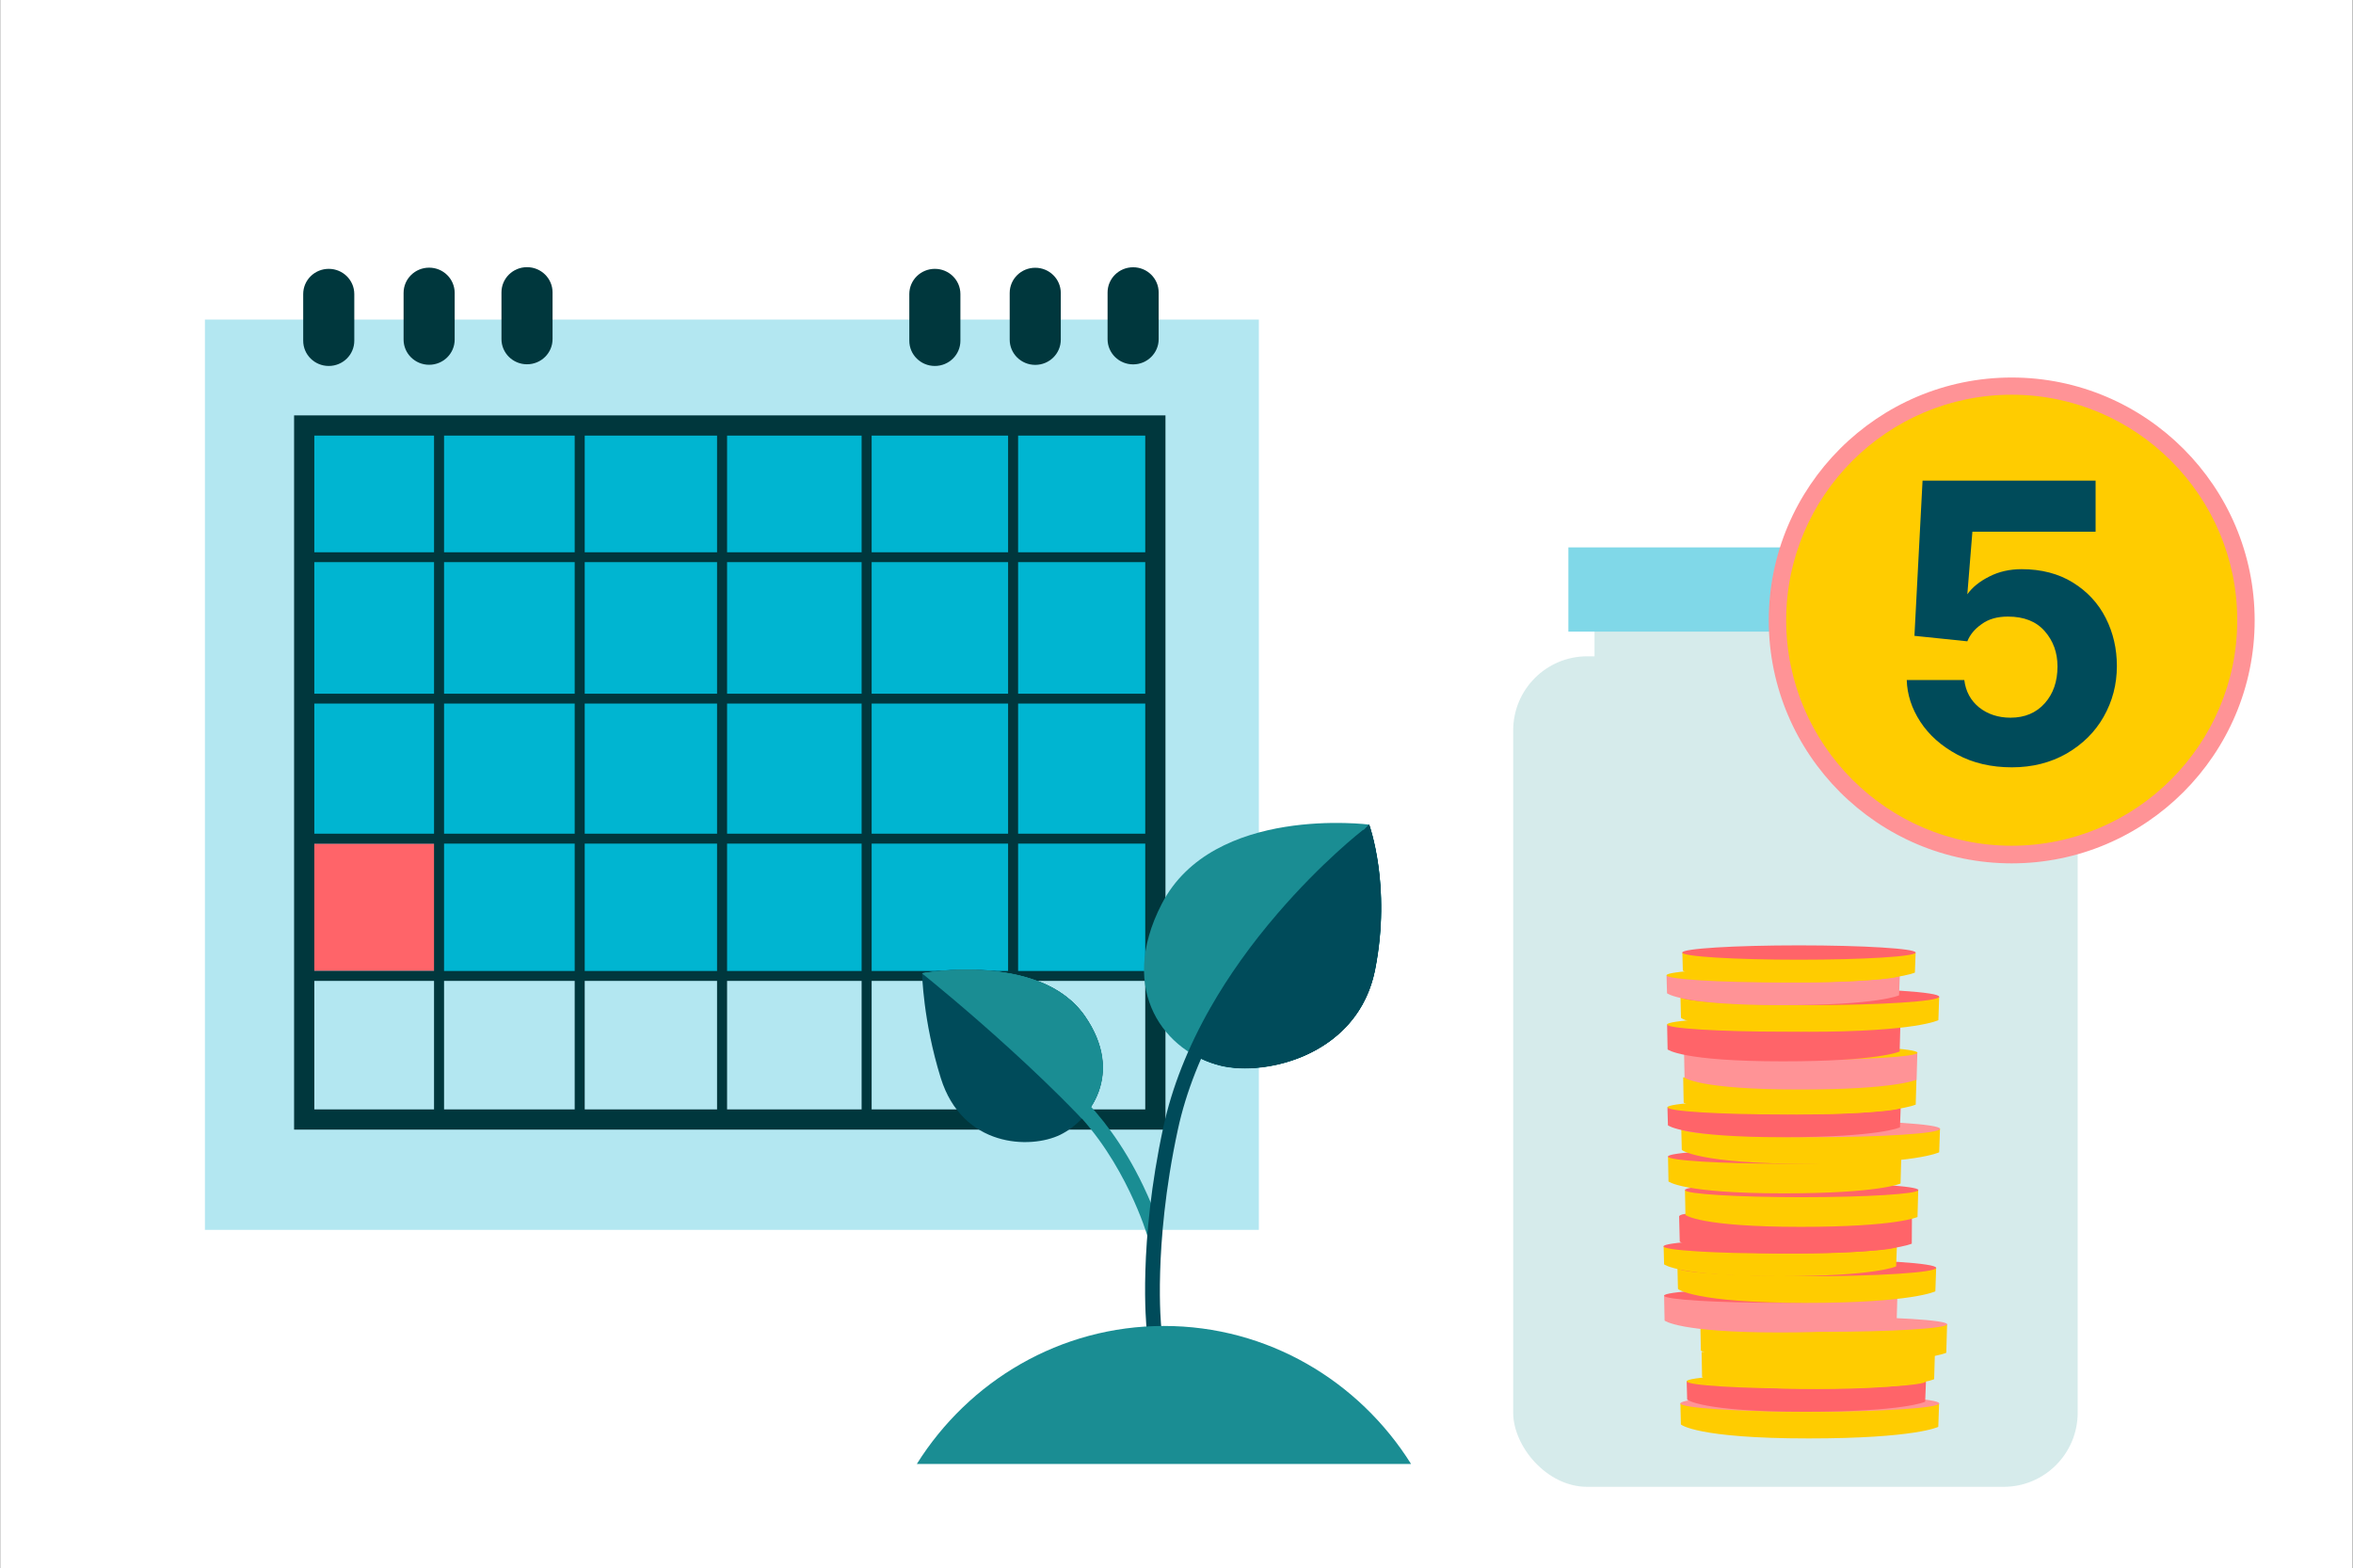
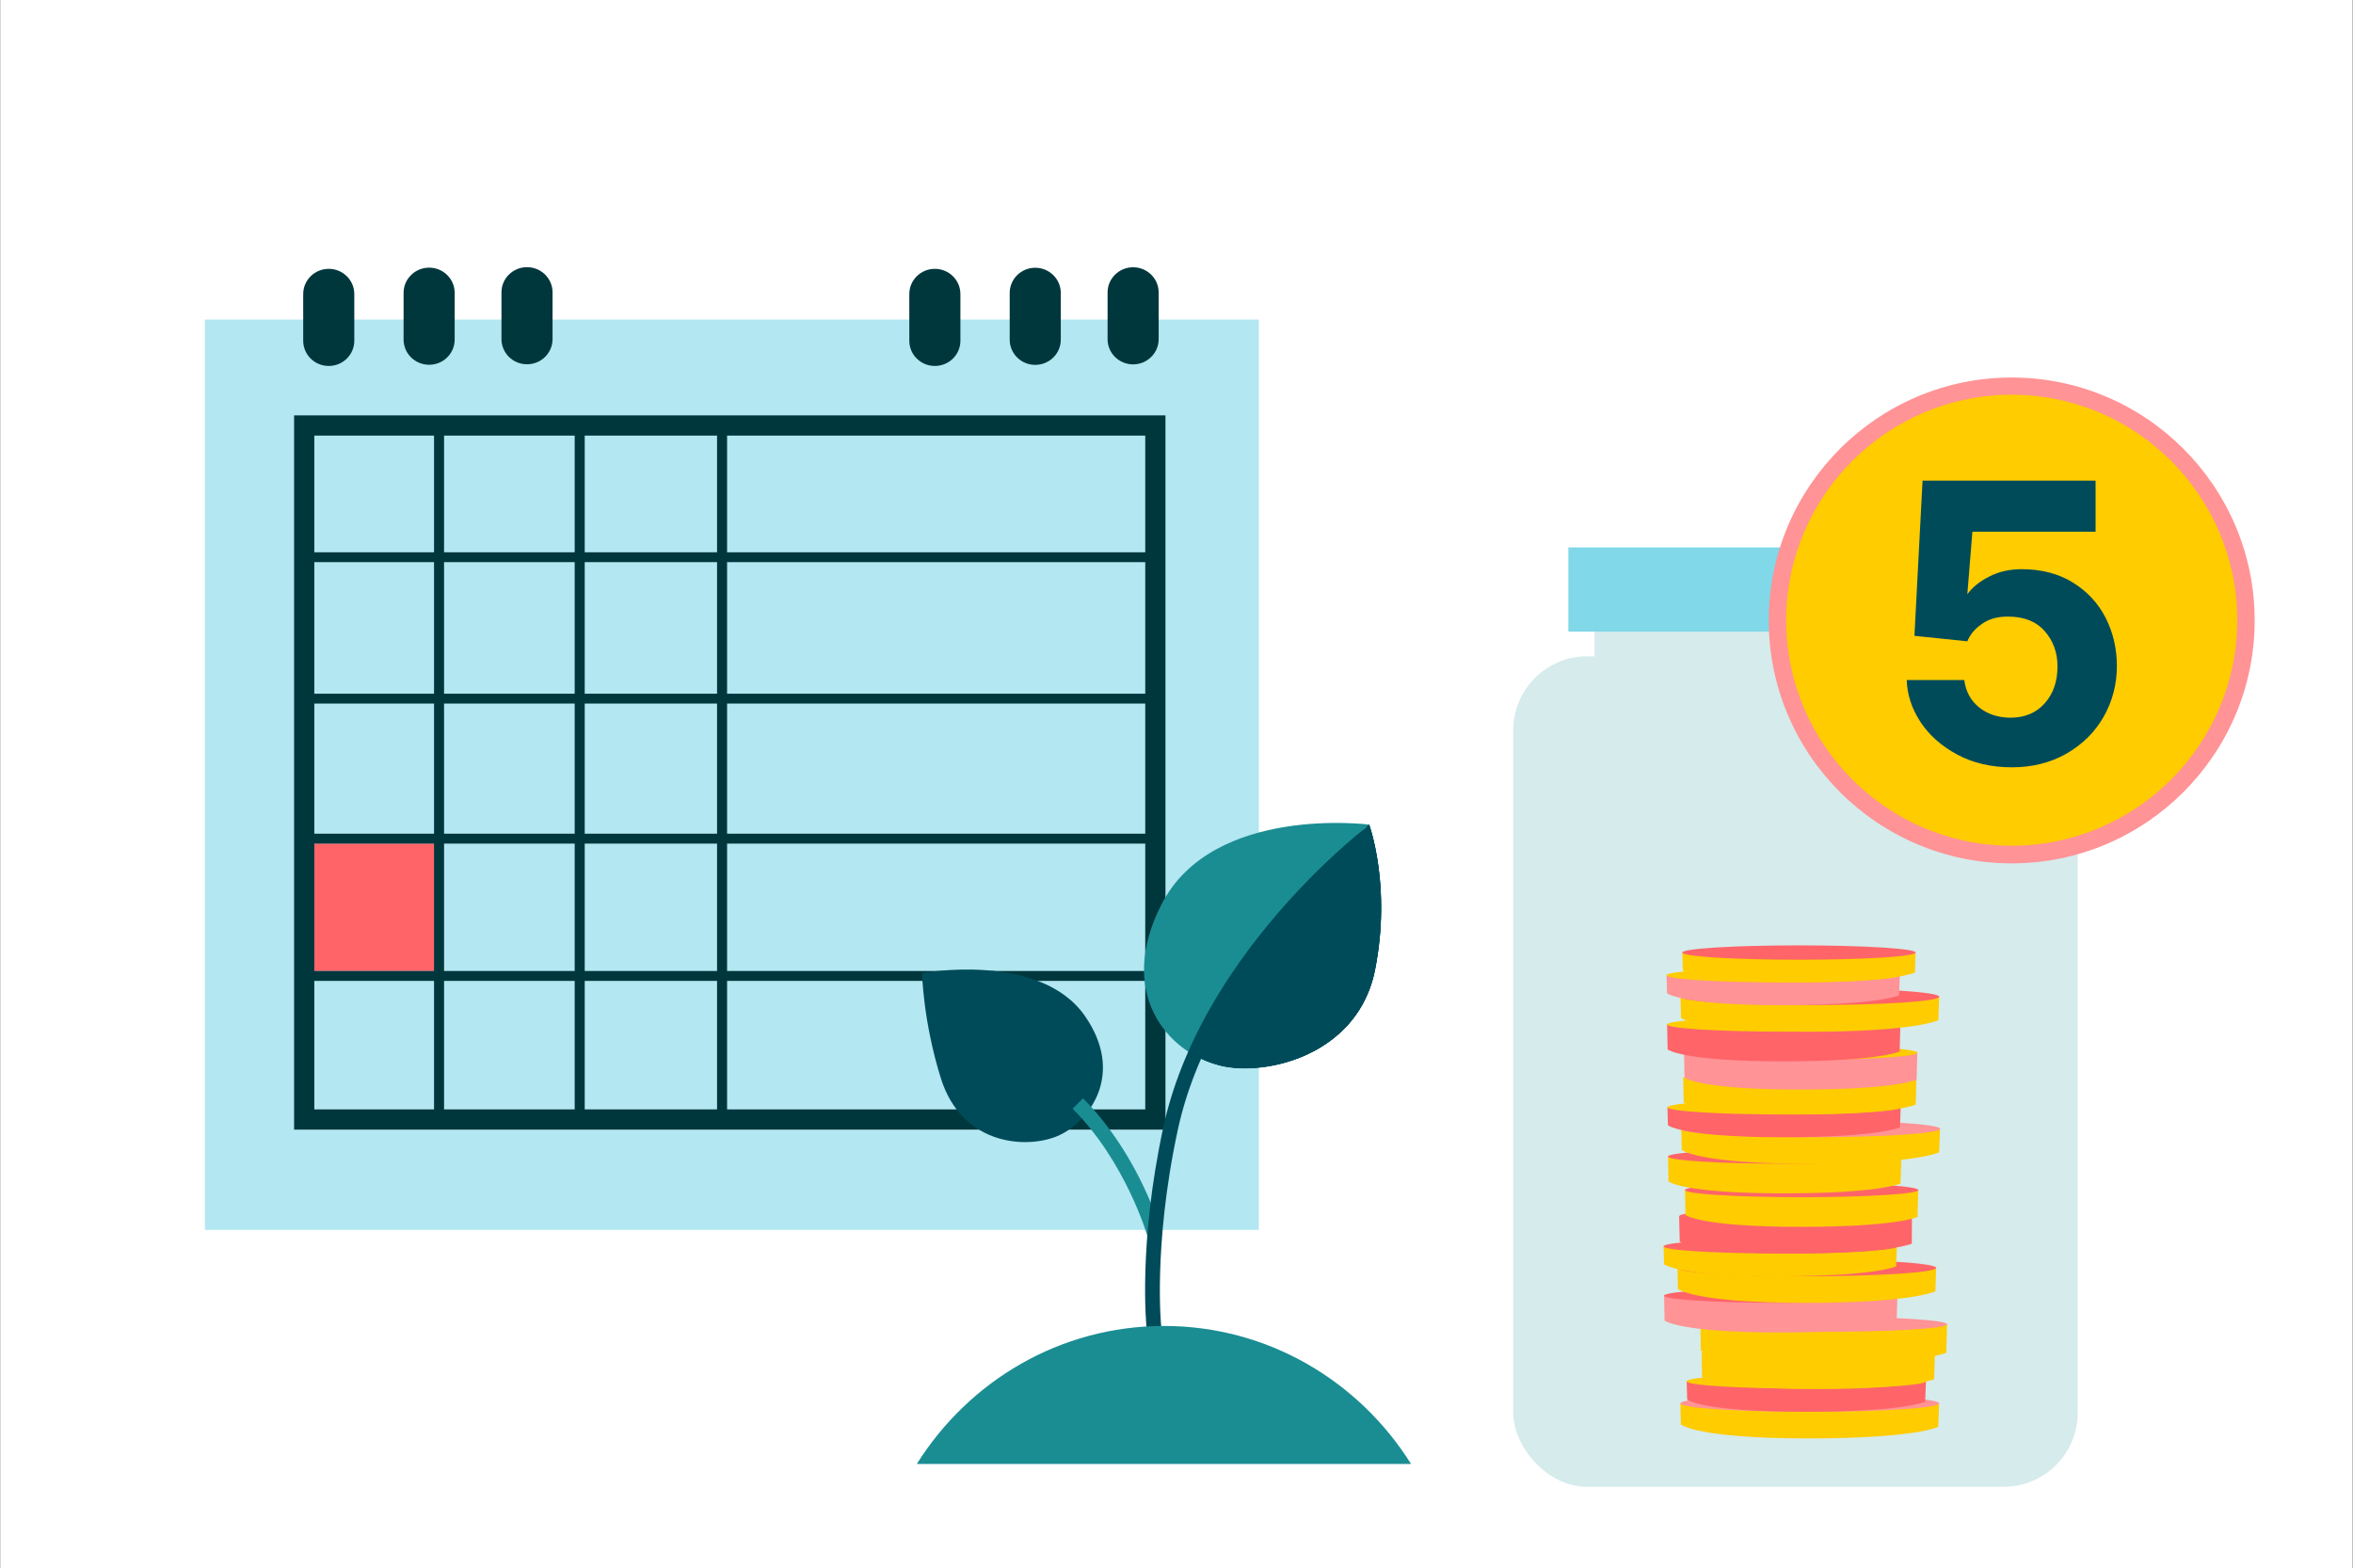
<svg xmlns="http://www.w3.org/2000/svg" width="5001" height="3333" viewBox="0 0 5001 3333" fill="none">
  <rect x="0" y="0" width="5001" height="3333" fill="#333333" stroke="none" />
  <g clip-path="url(#clip0_2176_3682)">
    <rect width="5000" height="3333" transform="translate(0.387)" fill="white" />
    <g clip-path="url(#clip1_2176_3682)">
      <path d="M2675.52 679.243H435.528V2614H2675.52V679.243Z" fill="#B3E7F1" />
      <path d="M2456 905.822H646.113V2377.75H2456V905.822Z" fill="#B3E7F1" />
      <path d="M2455.57 2379.44H646.541V904.352H2455.57V2379.44Z" fill="#B3E7F1" />
      <mask id="mask0_2176_3682" style="mask-type:luminance" maskUnits="userSpaceOnUse" x="646" y="905" width="1810" height="1473">
        <mask id="mask1_2176_3682" style="mask-type:luminance" maskUnits="userSpaceOnUse" x="646" y="905" width="1810" height="1473">
          <path d="M2456 905.822H646.113V2377.75H2456V905.822Z" fill="white" />
        </mask>
        <g mask="url(#mask1_2176_3682)">
          <path d="M2455.57 2379.44H646.541V904.352H2455.57V2379.44Z" fill="white" />
        </g>
      </mask>
      <g mask="url(#mask0_2176_3682)">
-         <path d="M2451.53 909.816H2151.94V901.198H649.308V2078.24L2157.32 2073.52L2451.53 2075.66V1781.46V909.816Z" fill="#00B5D1" />
-       </g>
+         </g>
      <path d="M657.475 1792.96L927.745 1792.96V2063.8H657.475V1792.96Z" fill="#FF6469" />
      <path d="M2455.57 2379.44H646.541V904.352H2455.57V2379.44Z" stroke="#00373D" stroke-width="42.985" stroke-miterlimit="10" />
      <path d="M933.136 2376.49C927.174 2376.49 922.489 2372.08 922.489 2366.61V915.07C922.489 909.605 927.174 905.191 933.136 905.191C939.098 905.191 943.782 909.605 943.782 915.07V2372.71C946.337 2372.92 939.098 2376.49 933.136 2376.49Z" fill="#00373D" />
      <path d="M1232.09 2384.27C1226.12 2384.27 1221.44 2379.85 1221.44 2374.39V913.809C1221.44 908.344 1226.12 903.93 1232.09 903.93C1238.05 903.93 1242.73 908.344 1242.73 913.809V2374.6C1242.73 2380.07 1237.83 2384.27 1232.09 2384.27Z" fill="#00373D" />
      <path d="M1534.66 2375.86C1528.69 2375.86 1524.01 2371.45 1524.01 2365.98V914.439C1524.01 908.974 1528.69 904.561 1534.66 904.561C1540.62 904.561 1545.3 908.974 1545.3 914.439V2366.19C1545.3 2371.45 1540.62 2375.86 1534.66 2375.86Z" fill="#00373D" />
-       <path d="M1841.91 2378.59C1835.95 2378.59 1831.26 2374.18 1831.26 2368.72V912.548C1831.26 907.083 1835.95 902.669 1841.91 902.669C1847.87 902.669 1852.56 907.083 1852.56 912.548V2368.93C1852.56 2374.18 1847.87 2378.59 1841.91 2378.59Z" fill="#00373D" />
-       <path d="M2153.21 2378.59C2147.25 2378.59 2142.56 2374.18 2142.56 2368.72V915.911C2142.56 910.446 2147.25 906.032 2153.21 906.032C2159.17 906.032 2163.86 910.446 2163.86 915.911V2368.72C2163.86 2374.18 2158.96 2378.59 2153.21 2378.59Z" fill="#00373D" />
      <path d="M2448.75 1194.83H655.904C650.368 1194.83 646.11 1190.2 646.11 1184.32C646.11 1178.43 650.581 1173.81 655.904 1173.81H2448.75C2454.29 1173.81 2458.55 1178.43 2458.55 1184.32C2458.55 1190.2 2454.29 1194.83 2448.75 1194.83Z" fill="#00373D" />
      <path d="M2447.69 1495.39H655.479C649.942 1495.39 645.684 1490.77 645.684 1484.88C645.684 1479 650.155 1474.37 655.479 1474.37H2447.69C2453.22 1474.37 2457.48 1479 2457.48 1484.88C2457.48 1490.77 2453.22 1495.39 2447.69 1495.39Z" fill="#00373D" />
      <path d="M2448.75 1793.02H647.813C642.277 1793.02 638.019 1788.39 638.019 1782.51C638.019 1776.62 642.49 1772 647.813 1772H2448.75C2454.29 1772 2458.55 1776.62 2458.55 1782.51C2458.55 1788.39 2454.29 1793.02 2448.75 1793.02Z" fill="#00373D" />
      <path d="M2447.48 2084.75H654.201C648.665 2084.75 644.406 2080.13 644.406 2074.24C644.406 2068.36 648.878 2063.73 654.201 2063.73H2447.48C2453.01 2063.73 2457.27 2068.36 2457.27 2074.24C2457.27 2080.13 2453.01 2084.75 2447.48 2084.75Z" fill="#00373D" />
      <path d="M698.71 777.82C668.687 777.82 644.413 753.859 644.413 724.223V625.015C644.413 595.379 668.687 571.418 698.71 571.418C728.732 571.418 753.006 595.379 753.006 625.015V724.223C753.006 753.859 728.732 777.82 698.71 777.82Z" fill="#00373D" />
      <path d="M912.063 775.298C882.04 775.298 857.766 751.337 857.766 721.701V622.493C857.766 592.857 882.04 568.896 912.063 568.896C942.086 568.896 966.359 592.857 966.359 622.493V721.701C966.359 751.337 942.086 775.298 912.063 775.298Z" fill="#00373D" />
      <path d="M1120.09 774.247C1090.07 774.247 1065.8 750.286 1065.8 720.65V621.442C1065.8 591.806 1090.07 567.845 1120.09 567.845C1150.12 567.845 1174.39 591.806 1174.39 621.442V720.65C1174.39 750.286 1150.12 774.247 1120.09 774.247Z" fill="#00373D" />
      <path d="M1986.92 777.82C1956.9 777.82 1932.62 753.859 1932.62 724.223V625.015C1932.62 595.379 1956.9 571.418 1986.92 571.418C2016.94 571.418 2041.22 595.379 2041.22 625.015V724.223C2041.22 753.859 2016.94 777.82 1986.92 777.82Z" fill="#00373D" />
      <path d="M2200.27 775.508C2170.25 775.508 2145.98 751.547 2145.98 721.911V622.703C2145.98 593.067 2170.25 569.106 2200.27 569.106C2230.3 569.106 2254.57 593.067 2254.57 622.703V721.911C2254.57 751.547 2230.3 775.508 2200.27 775.508Z" fill="#00373D" />
      <path d="M2408.3 774.457C2378.28 774.457 2354.01 750.496 2354.01 720.86V621.652C2354.01 592.016 2378.28 568.055 2408.3 568.055C2438.33 568.055 2462.6 592.016 2462.6 621.652V720.86C2462.6 750.286 2438.33 774.457 2408.3 774.457Z" fill="#00373D" />
    </g>
    <rect x="3216.11" y="1394.92" width="1199.71" height="1765.21" rx="157.392" fill="#D6EBEB" />
    <rect x="3388.94" y="1333.2" width="848.681" height="178.994" fill="#D6EBEB" />
    <rect x="3333.38" y="1163.46" width="962.867" height="178.994" fill="#80D8E8" />
    <path d="M3571.49 2982.78L3572.53 3027.64C3572.53 3027.64 3605.62 3057.26 3843.89 3057.26C4071.93 3057.26 4119.58 3032.66 4119.58 3032.66L4121.32 2982.78H3571.49Z" fill="#FFCC00" />
    <path d="M3846.49 3000.62C3998.37 3000.62 4121.49 2992.63 4121.49 2982.78C4121.49 2972.92 3998.37 2964.94 3846.49 2964.94C3694.61 2964.94 3571.49 2972.92 3571.49 2982.78C3571.49 2992.63 3694.61 3000.62 3846.49 3000.62Z" fill="#FF9396" />
    <path d="M3584.83 2935.83L3585.87 2974.81C3585.87 2974.81 3616.37 3000.62 3836.78 3000.62C4047.67 3000.62 4091.68 2979.31 4091.68 2979.31L4093.42 2936.01H3584.83V2935.83Z" fill="#FF6469" />
    <path d="M3839.04 2951.42C3979.43 2951.42 4093.24 2944.45 4093.24 2935.84C4093.24 2927.23 3979.43 2920.25 3839.04 2920.25C3698.64 2920.25 3584.83 2927.23 3584.83 2935.84C3584.83 2944.45 3698.64 2951.42 3839.04 2951.42Z" fill="#FFCC00" />
    <path d="M3616.54 2873.48L3617.58 2927C3617.58 2927 3647.39 2952.29 3862.26 2952.29C4067.95 2952.29 4110.75 2931.33 4110.75 2931.33L4112.31 2878.16L3616.54 2873.48Z" fill="#FFCC00" />
    <path d="M3613.94 2814.59L3614.98 2870.53C3614.98 2870.53 3646.52 2897.38 3873.69 2897.38C4091.16 2897.38 4136.56 2875.21 4136.56 2875.21L4138.3 2814.59H3613.94Z" fill="#FFCC00" />
    <path d="M3876.12 2830.69C4020.92 2830.69 4138.3 2823.48 4138.3 2814.59C4138.3 2805.69 4020.92 2798.48 3876.12 2798.48C3731.32 2798.48 3613.94 2805.69 3613.94 2814.59C3613.94 2823.48 3731.32 2830.69 3876.12 2830.69Z" fill="#FF9396" />
    <path d="M3536.83 2753.79L3537.87 2806.79C3537.87 2806.79 3567.67 2832.08 3782.55 2832.08C3988.24 2832.08 4031.04 2811.12 4031.04 2811.12L4032.6 2753.79H3536.83Z" fill="#FF9396" />
    <path d="M3784.8 2769.03C3921.75 2769.03 4032.77 2762.21 4032.77 2753.79C4032.77 2745.37 3921.75 2738.54 3784.8 2738.54C3647.85 2738.54 3536.83 2745.37 3536.83 2753.79C3536.83 2762.21 3647.85 2769.03 3784.8 2769.03Z" fill="#FF6469" />
    <path d="M3565.25 2694.72L3566.29 2739.58C3566.29 2739.58 3599.38 2769.2 3837.65 2769.2C4065.69 2769.2 4113.35 2744.61 4113.35 2744.61L4115.08 2694.72H3565.25Z" fill="#FFCC00" />
    <path d="M3840.08 2712.56C3991.96 2712.56 4115.08 2704.58 4115.08 2694.72C4115.08 2684.87 3991.96 2676.88 3840.08 2676.88C3688.2 2676.88 3565.07 2684.87 3565.07 2694.72C3565.07 2704.58 3688.2 2712.56 3840.08 2712.56Z" fill="#FF6469" />
    <path d="M3535.79 2648.99L3536.83 2687.27C3536.83 2687.27 3566.64 2712.56 3781.51 2712.56C3987.2 2712.56 4030 2691.6 4030 2691.6L4031.56 2648.99H3535.79Z" fill="#FFCC00" />
    <path d="M3783.59 2664.24C3920.54 2664.24 4031.56 2657.41 4031.56 2648.99C4031.56 2640.57 3920.54 2633.75 3783.59 2633.75C3646.64 2633.75 3535.62 2640.57 3535.62 2648.99C3535.62 2657.41 3646.64 2664.24 3783.59 2664.24Z" fill="#FF6469" />
    <path d="M3568.71 2584.04L3570.1 2638.95C3570.1 2638.95 3599.91 2664.24 3814.78 2664.24C4020.47 2664.24 4063.27 2643.28 4063.27 2643.28L4063.61 2582.3L3568.71 2584.04Z" fill="#FF6469" />
    <path d="M4062.92 2585.77C4062.92 2594.26 3957.39 2602.57 3820.5 2602.57C3683.6 2602.57 3570.45 2592.52 3570.45 2584.04C3570.45 2575.55 3680.14 2575.38 3817.03 2575.38C3953.92 2575.38 4062.92 2577.28 4062.92 2585.77Z" fill="#FF6469" />
    <path d="M3581.19 2529.3L3582.23 2582.3C3582.23 2582.3 3612.04 2607.59 3826.91 2607.59C4032.6 2607.59 4075.4 2586.63 4075.4 2586.63L4076.96 2529.3H3581.19Z" fill="#FFCC00" />
    <path d="M3829.16 2544.54C3966.11 2544.54 4077.13 2537.72 4077.13 2529.3C4077.13 2520.88 3966.11 2514.06 3829.16 2514.06C3692.21 2514.06 3581.19 2520.88 3581.19 2529.3C3581.19 2537.72 3692.21 2544.54 3829.16 2544.54Z" fill="#FF6469" />
    <path d="M3545.15 2458.11L3546.19 2511.11C3546.19 2511.11 3575.99 2536.4 3790.87 2536.4C3996.55 2536.4 4039.35 2515.44 4039.35 2515.44L4040.91 2458.11H3545.15Z" fill="#FFCC00" />
    <path d="M3793.12 2473.35C3930.07 2473.35 4041.09 2466.53 4041.09 2458.11C4041.09 2449.69 3930.07 2442.87 3793.12 2442.87C3656.17 2442.87 3545.15 2449.69 3545.15 2458.11C3545.15 2466.53 3656.17 2473.35 3793.12 2473.35Z" fill="#FF6469" />
    <path d="M3573.39 2399.22L3574.43 2444.08C3574.43 2444.08 3607.53 2473.7 3845.8 2473.7C4073.84 2473.7 4121.49 2449.1 4121.49 2449.1L4123.22 2399.22H3573.39Z" fill="#FFCC00" />
    <path d="M3848.39 2417.06C4000.27 2417.06 4123.4 2409.07 4123.4 2399.22C4123.4 2389.36 4000.27 2381.38 3848.39 2381.38C3696.52 2381.38 3573.39 2389.36 3573.39 2399.22C3573.39 2409.07 3696.52 2417.06 3848.39 2417.06Z" fill="#FF9396" />
    <path d="M3543.94 2353.49L3544.98 2391.77C3544.98 2391.77 3574.78 2417.06 3789.65 2417.06C3995.34 2417.06 4038.14 2396.1 4038.14 2396.1L4039.7 2353.49H3543.94Z" fill="#FF6469" />
    <path d="M3791.9 2368.73C3928.85 2368.73 4039.87 2361.91 4039.87 2353.49C4039.87 2345.07 3928.85 2338.25 3791.9 2338.25C3654.96 2338.25 3543.94 2345.07 3543.94 2353.49C3543.94 2361.91 3654.96 2368.73 3791.9 2368.73Z" fill="#FFCC00" />
    <path d="M3577.38 2289.92L3578.42 2343.44C3578.42 2343.44 3608.22 2368.73 3823.1 2368.73C4028.78 2368.73 4071.58 2347.77 4071.58 2347.77L4073.14 2294.6L3577.38 2289.92Z" fill="#FFCC00" />
    <path d="M3579.29 2237.44L3580.32 2290.44C3580.32 2290.44 3610.13 2315.73 3825 2315.73C4030.69 2315.73 4073.49 2294.77 4073.49 2294.77L4075.05 2237.44H3579.29Z" fill="#FF9396" />
    <path d="M3827.25 2252.68C3964.2 2252.68 4075.22 2245.85 4075.22 2237.44C4075.22 2229.02 3964.2 2222.19 3827.25 2222.19C3690.3 2222.19 3579.29 2229.02 3579.29 2237.44C3579.29 2245.85 3690.3 2252.68 3827.25 2252.68Z" fill="#FFCC00" />
    <path d="M3543.24 2177.5L3544.28 2230.5C3544.28 2230.5 3574.08 2255.79 3788.96 2255.79C3994.65 2255.79 4037.45 2234.83 4037.45 2234.83L4039.01 2177.5H3543.24Z" fill="#FF6469" />
    <path d="M3791.21 2192.75C3928.16 2192.75 4039.18 2185.92 4039.18 2177.5C4039.18 2169.08 3928.16 2162.26 3791.21 2162.26C3654.26 2162.26 3543.24 2169.08 3543.24 2177.5C3543.24 2185.92 3654.26 2192.75 3791.21 2192.75Z" fill="#FFCC00" />
    <path d="M3571.66 2118.44L3572.7 2163.3C3572.7 2163.3 3605.8 2192.92 3844.06 2192.92C4072.11 2192.92 4119.76 2168.32 4119.76 2168.32L4121.49 2118.44H3571.66Z" fill="#FFCC00" />
    <path d="M3846.49 2136.28C3998.37 2136.28 4121.49 2128.29 4121.49 2118.44C4121.49 2108.58 3998.37 2100.6 3846.49 2100.6C3694.61 2100.6 3571.49 2108.58 3571.49 2118.44C3571.49 2128.29 3694.61 2136.28 3846.49 2136.28Z" fill="#FF6469" />
    <path d="M3542.03 2072.88L3543.07 2111.16C3543.07 2111.16 3572.87 2136.45 3787.74 2136.45C3993.43 2136.45 4036.23 2115.49 4036.23 2115.49L4037.79 2072.88H3542.03Z" fill="#FF9396" />
    <path d="M3790 2088.12C3926.95 2088.12 4037.97 2081.3 4037.97 2072.88C4037.97 2064.46 3926.95 2057.64 3790 2057.64C3653.05 2057.64 3542.03 2064.46 3542.03 2072.88C3542.03 2081.3 3653.05 2088.12 3790 2088.12Z" fill="#FFCC00" />
    <path d="M3575.64 2024.55L3576.68 2062.83C3576.68 2062.83 3606.49 2088.12 3821.36 2088.12C4027.05 2088.12 4069.85 2067.16 4069.85 2067.16L4071.41 2024.55H3575.64Z" fill="#FFCC00" />
    <path d="M3823.44 2039.8C3960.39 2039.8 4071.41 2032.97 4071.41 2024.55C4071.41 2016.13 3960.39 2009.31 3823.44 2009.31C3686.49 2009.31 3575.47 2016.13 3575.47 2024.55C3575.47 2032.97 3686.49 2039.8 3823.44 2039.8Z" fill="#FF6469" />
    <path d="M2910.27 1752.65C2910.27 1752.65 2578.54 1709.74 2469.27 1920.92C2372.28 2108.59 2479.24 2236.96 2593.85 2265.1C2690.66 2288.78 2887.67 2242.84 2923.08 2059.8C2957.78 1882.1 2910.27 1752.65 2910.27 1752.65Z" fill="#1A8D93" />
    <mask id="mask2_2176_3682" style="mask-type:luminance" maskUnits="userSpaceOnUse" x="2431" y="1749" width="505" height="522">
      <path d="M2910.27 1752.65C2910.27 1752.65 2578.54 1709.74 2469.27 1920.92C2372.28 2108.59 2479.24 2236.96 2593.85 2265.1C2690.66 2288.78 2887.67 2242.84 2923.08 2059.8C2957.78 1882.1 2910.27 1752.65 2910.27 1752.65Z" fill="white" />
    </mask>
    <g mask="url(#mask2_2176_3682)">
      <path d="M2957.6 1701.73C2957.6 1701.73 2876.81 1789.51 2795.84 1864.29C2714.86 1939.08 2565.2 2195.66 2565.2 2195.66L2537.61 2245.87L2611.47 2358.4L2984.65 2402.2L3043.74 1983.95L2957.6 1701.73Z" fill="#004B5A" />
    </g>
    <path d="M1959.77 2068.17C1959.77 2068.17 2210.69 2021.87 2306.08 2159.69C2390.79 2282.19 2316.58 2381.19 2253.23 2411.99C2189.87 2442.8 2045.54 2439.06 1999.45 2291.09C1961.55 2169.3 1959.77 2068.17 1959.77 2068.17Z" fill="#004B5A" />
    <mask id="mask3_2176_3682" style="mask-type:luminance" maskUnits="userSpaceOnUse" x="1959" y="2060" width="386" height="368">
-       <path d="M1959.77 2068.17C1959.77 2068.17 2210.7 2021.88 2306.08 2159.69C2390.79 2282.19 2316.58 2381.19 2253.23 2412C2189.87 2442.8 2045.55 2439.06 1999.45 2291.1C1961.55 2169.31 1959.77 2068.17 1959.77 2068.17Z" fill="white" />
-     </mask>
+       </mask>
    <g mask="url(#mask3_2176_3682)">
      <path d="M1936.99 2050.72C1936.99 2050.72 2182.75 2243.38 2358.4 2441.19C2405.39 2494.08 2383.85 2170.2 2383.85 2170.2L2260.52 1960.98L2060.32 1987.69L1936.99 2050.72Z" fill="#1A8D93" />
    </g>
    <path d="M2438.66 2626.91C2438.13 2624.95 2392.21 2469.15 2279.74 2356.44L2301.81 2334.36C2335.98 2368.55 2386.16 2428.91 2430.12 2521.14C2456.46 2576.34 2468.2 2616.58 2468.56 2618.18L2438.66 2626.91Z" fill="#1A8D93" />
    <path d="M2468.2 2821.34L2437.06 2824.73C2436.35 2817.43 2418.73 2644.36 2472.65 2395.08C2490.81 2311.57 2524.44 2226.28 2572.67 2141.71C2611.11 2074.22 2658.98 2007.1 2714.86 1942.11C2809.89 1831.53 2894.07 1766.19 2897.45 1763.52L2916.49 1788.27C2915.6 1788.98 2830.89 1854.68 2738 1962.94C2683.54 2026.33 2636.91 2091.85 2599.54 2157.38C2552.91 2239.1 2520.53 2321.19 2503.26 2401.49C2475.68 2528.98 2467.67 2636.17 2465.71 2703.83C2463.58 2777.18 2468.03 2820.81 2468.2 2821.34Z" fill="#004B5A" />
    <path d="M2473.82 2818.22C2694.56 2818.22 2888.47 2935.17 2999.02 3111.52H1948.61C2059.16 2935.17 2253.07 2818.22 2473.82 2818.22Z" fill="#1A8D93" />
    <path d="M4275.63 1816.48C4550.58 1816.48 4773.47 1593.61 4773.47 1318.69C4773.47 1043.77 4550.58 820.905 4275.63 820.905C4000.68 820.905 3777.79 1043.77 3777.79 1318.69C3777.79 1593.61 4000.68 1816.48 4275.63 1816.48Z" fill="#FFCC00" />
    <path d="M4275.63 1835C3990.96 1835 3759.27 1603.33 3759.27 1318.69C3759.27 1034.06 3990.96 802.389 4275.63 802.389C4560.3 802.389 4791.99 1034.06 4791.99 1318.69C4791.99 1603.33 4560.3 1835 4275.63 1835ZM4275.63 838.991C4011.21 838.991 3796.31 1054.3 3796.31 1318.26C3796.31 1582.66 4011.64 1797.53 4275.63 1797.53C4539.62 1797.53 4754.95 1582.23 4754.95 1318.26C4754.95 1054.3 4540.05 838.991 4275.63 838.991Z" fill="#FF9396" />
    <path d="M4159.78 1603.76C4126.19 1585.67 4099.92 1562.42 4081.4 1534C4062.88 1505.58 4053.41 1475.86 4052.55 1445.29H4174.85C4177.87 1469.84 4188.63 1489.21 4206.72 1503.85C4224.81 1518.06 4247.2 1525.39 4273.04 1525.39C4303.62 1525.39 4327.74 1515.05 4345.83 1494.81C4363.91 1474.57 4372.96 1448.31 4372.96 1416.44C4372.96 1387.16 4363.91 1362.18 4345.83 1341.51C4327.74 1320.84 4301.9 1310.51 4267.45 1310.51C4245.05 1310.51 4226.53 1315.68 4211.89 1326.44C4196.82 1336.78 4186.91 1349.26 4181.31 1363.04L4068.91 1351.42L4086.14 1021.57H4453.92V1130.08H4192.08L4181.31 1263.14C4192.08 1248.07 4207.58 1235.58 4228.26 1225.25C4248.5 1214.91 4271.32 1209.75 4296.73 1209.75C4338.5 1209.75 4375.11 1219.22 4405.69 1238.17C4436.26 1257.11 4459.52 1282.09 4475.45 1313.52C4491.39 1344.96 4499.14 1378.98 4499.14 1415.58C4499.14 1454.76 4489.67 1490.51 4471.15 1523.23C4452.63 1555.96 4426.36 1581.8 4392.34 1601.6C4358.32 1620.98 4319.56 1630.88 4276.06 1630.88C4232.13 1630.88 4193.37 1621.84 4159.78 1603.76Z" fill="#004B5A" />
  </g>
  <defs>
    <clipPath id="clip0_2176_3682">
      <rect width="5000" height="3333" fill="white" transform="translate(0.387)" />
    </clipPath>
    <clipPath id="clip1_2176_3682">
      <rect width="2240" height="2046.16" fill="white" transform="translate(435.528 567.845)" />
    </clipPath>
  </defs>
</svg>